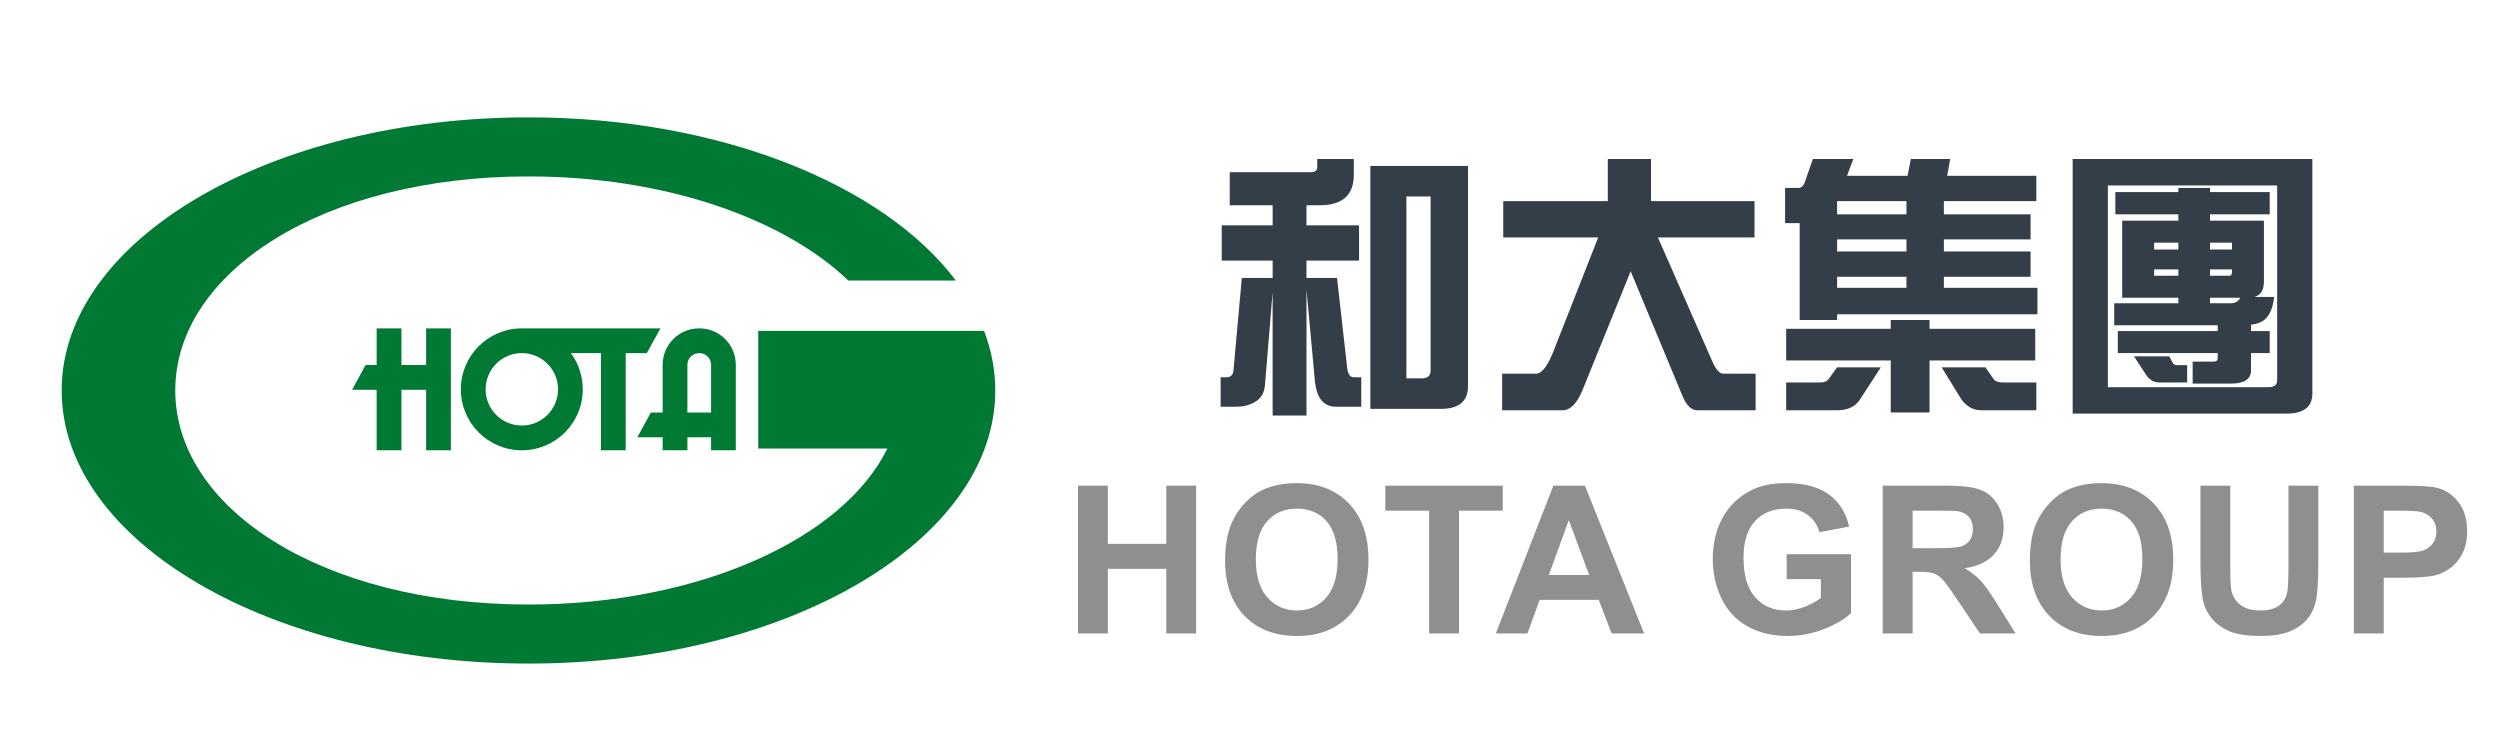
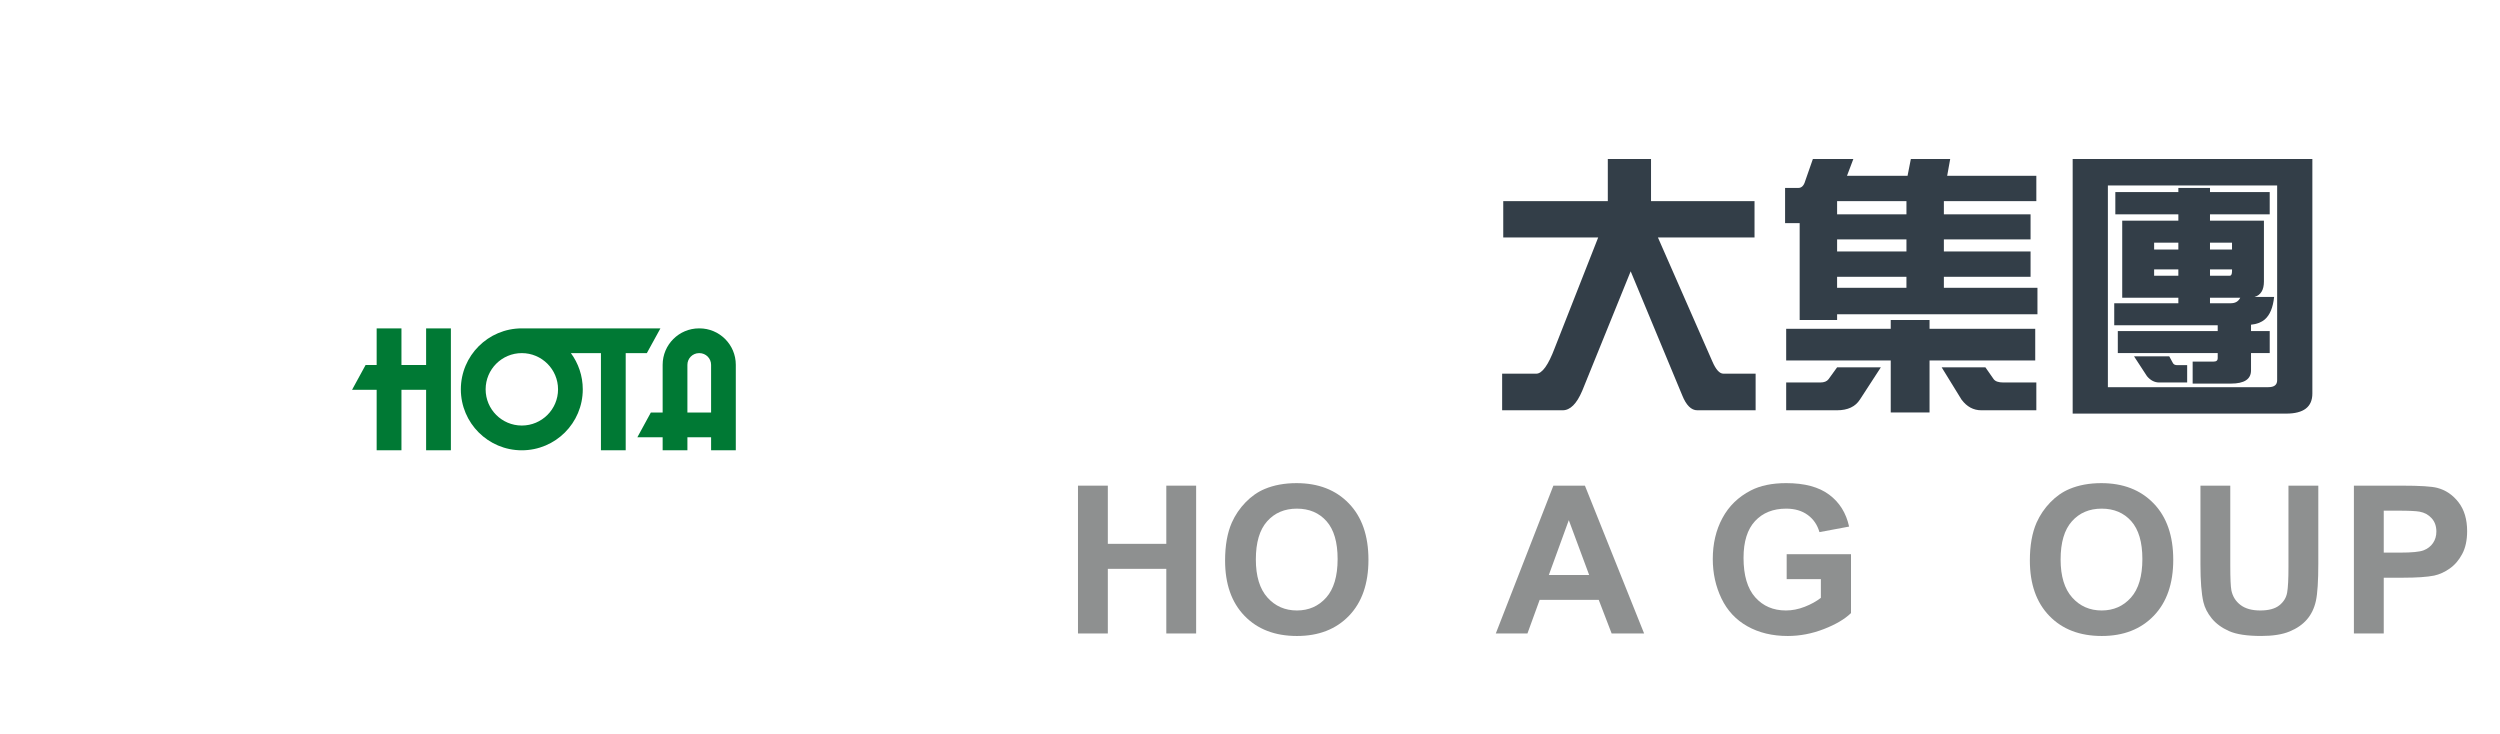
<svg xmlns="http://www.w3.org/2000/svg" version="1.1" id="圖層_1" x="0px" y="0px" width="239.667px" height="70.333px" viewBox="0 0 239.667 70.333" style="enable-background:new 0 0 239.667 70.333;" xml:space="preserve">
  <g>
    <g>
-       <path style="fill:#333E48;" d="M126.277,15.245h3.509v1.505c0,1.952-1.09,2.928-3.271,2.928h-1.266v1.926h5.039v3.377h-5.039    v1.662h2.928l0.977,8.654c0.07,0.581,0.281,0.87,0.633,0.87h0.713v2.823h-2.429c-1.143,0-1.812-0.774-2.004-2.321l-0.817-8.892    v12.058h-3.246V27.988l-0.738,8.971c-0.07,0.686-0.352,1.188-0.844,1.504c-0.528,0.351-1.162,0.527-1.9,0.527h-1.504v-2.823h0.554    c0.439,0,0.669-0.255,0.687-0.765l0.791-8.76h2.955V24.98h-4.881v-3.377h4.881v-1.926h-4.115v-3.166h7.787    c0.401,0,0.603-0.167,0.603-0.501V15.245z M131.37,15.905h9.365v21.106c0,1.459-0.871,2.189-2.612,2.189h-6.753V15.905z     M136.303,36.273c0.563,0,0.845-0.255,0.845-0.766V18.833h-2.322v17.439H136.303z" />
      <path style="fill:#333E48;" d="M168.201,19.281v3.483h-9.262l5.224,11.899c0.335,0.773,0.686,1.16,1.056,1.16h3.087v3.509h-5.593    c-0.581,0-1.064-0.483-1.451-1.45l-4.934-11.873l-4.643,11.45c-0.529,1.249-1.153,1.873-1.875,1.873h-5.804v-3.509h3.271    c0.563,0,1.152-0.817,1.768-2.454l4.169-10.605h-9.102v-3.483h10.024v-4.036h4.143v4.036H168.201z" />
      <path style="fill:#333E48;" d="M173.794,15.245h3.879l-0.608,1.609h5.806l0.316-1.609h3.772l-0.29,1.609h8.548v2.427h-8.864v1.267    h8.311v2.401h-8.311v1.16h8.311v2.428h-8.311v1.056h8.971v2.533h-19.207v0.554h-3.589v-9.287h-1.398v-3.376h1.267    c0.316,0,0.536-0.22,0.66-0.66L173.794,15.245z M195.111,31.524v3.033h-10.132v4.986h-3.72v-4.986h-10.024v-3.033h10.024v-0.845    h3.72v0.845H195.111z M176.116,35.217h4.194l-2.005,3.087c-0.44,0.686-1.171,1.028-2.189,1.028h-4.881v-2.664h3.271    c0.369,0,0.633-0.105,0.791-0.316L176.116,35.217z M182.765,20.547v-1.267h-6.648v1.267H182.765z M182.765,24.109v-1.16h-6.648    v1.16H182.765z M176.116,27.592h6.648v-1.056h-6.648V27.592z M186.142,35.217h4.194l0.792,1.135    c0.157,0.211,0.466,0.316,0.924,0.316h3.165v2.664h-5.277c-0.756,0-1.39-0.343-1.898-1.028L186.142,35.217z" />
      <path style="fill:#333E48;" d="M198.7,15.245h22.979v22.479c0,1.284-0.834,1.927-2.506,1.927H198.7V15.245z M217.458,37.117    c0.563,0,0.845-0.22,0.845-0.66V17.778h-16.227v19.339H217.458z M217.59,18.411v2.137h-5.725v0.607h5.171v5.83    c0,0.81-0.3,1.303-0.896,1.478h1.873c-0.106,1.021-0.406,1.741-0.897,2.163c-0.335,0.282-0.774,0.449-1.318,0.502v0.607h1.793    v2.109h-1.793v1.663c0,0.845-0.643,1.267-1.927,1.267h-3.668v-2.11h2.006c0.264,0,0.396-0.106,0.396-0.317v-0.502h-9.577v-2.109    h9.577v-0.554h-9.92V29.07h6.147v-0.528h-5.382v-7.387h5.382v-0.607h-6.042v-2.137h6.042v-0.395h3.034v0.395H217.59z     M204.584,34.162h3.376l0.344,0.633c0.07,0.142,0.21,0.212,0.421,0.212h0.951v1.662h-2.665c-0.457,0-0.854-0.203-1.188-0.607    L204.584,34.162z M206.509,23.924h2.322v-0.658h-2.322V23.924z M208.831,26.431v-0.606h-2.322v0.606H208.831z M211.865,23.266    v0.658h2.111v-0.658H211.865z M213.766,26.431c0.139,0,0.211-0.148,0.211-0.448v-0.158h-2.111v0.606H213.766z M211.865,29.07    h2.005c0.422,0,0.721-0.176,0.896-0.528h-2.901V29.07z" />
    </g>
    <g>
      <path style="fill:#8E9090;" d="M103.343,60.729V46.558h2.861v5.578h5.606v-5.578h2.86v14.171h-2.86v-6.196h-5.606v6.196H103.343z" />
      <path style="fill:#8E9090;" d="M117.445,53.731c0-1.444,0.216-2.655,0.647-3.635c0.321-0.721,0.762-1.368,1.319-1.943    c0.558-0.573,1.168-0.999,1.831-1.275c0.883-0.373,1.902-0.561,3.055-0.561c2.088,0,3.76,0.647,5.012,1.943    c1.254,1.295,1.88,3.096,1.88,5.403c0,2.287-0.621,4.077-1.864,5.369c-1.244,1.291-2.907,1.938-4.989,1.938    c-2.106,0-3.782-0.643-5.025-1.928C118.066,57.756,117.445,55.987,117.445,53.731z M120.394,53.633    c0,1.604,0.37,2.822,1.111,3.649c0.741,0.829,1.682,1.242,2.823,1.242c1.141,0,2.075-0.411,2.807-1.232s1.098-2.055,1.098-3.697    c0-1.624-0.356-2.835-1.068-3.635c-0.712-0.799-1.657-1.198-2.836-1.198c-1.181,0-2.13,0.404-2.853,1.214    C120.754,50.785,120.394,52.004,120.394,53.633z" />
-       <path style="fill:#8E9090;" d="M137.008,60.729V48.956h-4.204v-2.397h11.262v2.397h-4.196v11.773H137.008z" />
      <path style="fill:#8E9090;" d="M157.616,60.729h-3.113l-1.236-3.22h-5.665l-1.17,3.22h-3.034l5.52-14.171h3.024L157.616,60.729z     M152.348,55.123l-1.952-5.258l-1.914,5.258H152.348z" />
      <path style="fill:#8E9090;" d="M171.283,55.519v-2.388h6.166v5.645c-0.6,0.58-1.468,1.091-2.604,1.532s-2.29,0.662-3.455,0.662    c-1.482,0-2.774-0.311-3.877-0.933c-1.102-0.621-1.93-1.511-2.483-2.667c-0.555-1.157-0.831-2.415-0.831-3.775    c0-1.475,0.308-2.787,0.927-3.934c0.619-1.147,1.524-2.026,2.716-2.64c0.909-0.47,2.04-0.705,3.395-0.705    c1.758,0,3.132,0.368,4.121,1.107c0.989,0.737,1.625,1.757,1.909,3.059l-2.842,0.531c-0.199-0.695-0.574-1.244-1.126-1.647    c-0.551-0.402-1.239-0.604-2.063-0.604c-1.251,0-2.245,0.397-2.982,1.188c-0.738,0.793-1.107,1.969-1.107,3.528    c0,1.683,0.374,2.944,1.121,3.784c0.747,0.841,1.728,1.262,2.938,1.262c0.6,0,1.2-0.117,1.804-0.353    c0.602-0.234,1.119-0.521,1.551-0.856v-1.797H171.283z" />
-       <path style="fill:#8E9090;" d="M180.494,60.729V46.558h6.021c1.515,0,2.616,0.127,3.302,0.383    c0.688,0.254,1.235,0.706,1.649,1.357c0.411,0.651,0.617,1.395,0.617,2.232c0,1.063-0.312,1.942-0.938,2.634    c-0.625,0.693-1.56,1.13-2.803,1.311c0.618,0.361,1.13,0.757,1.531,1.188c0.404,0.433,0.946,1.198,1.63,2.301l1.729,2.765h-3.422    l-2.068-3.084c-0.734-1.101-1.236-1.795-1.508-2.083c-0.271-0.286-0.558-0.483-0.859-0.589c-0.304-0.106-0.783-0.159-1.441-0.159    h-0.579v5.915H180.494z M183.355,52.552h2.116c1.373,0,2.229-0.06,2.571-0.174c0.342-0.116,0.609-0.317,0.803-0.6    c0.192-0.283,0.289-0.639,0.289-1.063c0-0.477-0.127-0.861-0.382-1.155c-0.254-0.293-0.613-0.479-1.077-0.557    c-0.232-0.031-0.928-0.048-2.088-0.048h-2.232V52.552z" />
      <path style="fill:#8E9090;" d="M194.597,53.731c0-1.444,0.215-2.655,0.646-3.635c0.323-0.721,0.762-1.368,1.319-1.943    c0.558-0.573,1.168-0.999,1.833-1.275c0.882-0.373,1.9-0.561,3.053-0.561c2.088,0,3.76,0.647,5.013,1.943    c1.253,1.295,1.881,3.096,1.881,5.403c0,2.287-0.623,4.077-1.866,5.369c-1.244,1.291-2.907,1.938-4.987,1.938    c-2.107,0-3.784-0.643-5.026-1.928C195.218,57.756,194.597,55.987,194.597,53.731z M197.544,53.633    c0,1.604,0.37,2.822,1.111,3.649c0.741,0.829,1.683,1.242,2.823,1.242s2.075-0.411,2.808-1.232    c0.731-0.821,1.097-2.055,1.097-3.697c0-1.624-0.356-2.835-1.068-3.635c-0.711-0.799-1.657-1.198-2.836-1.198    s-2.13,0.404-2.852,1.214C197.905,50.785,197.544,52.004,197.544,53.633z" />
      <path style="fill:#8E9090;" d="M210.95,46.558h2.86v7.675c0,1.219,0.036,2.008,0.107,2.369c0.122,0.58,0.413,1.045,0.875,1.396    c0.46,0.351,1.09,0.526,1.889,0.526c0.813,0,1.425-0.165,1.837-0.498c0.413-0.331,0.661-0.739,0.744-1.223    c0.084-0.483,0.126-1.285,0.126-2.406v-7.84h2.861v7.443c0,1.701-0.077,2.902-0.231,3.605c-0.155,0.702-0.44,1.295-0.856,1.778    c-0.415,0.483-0.972,0.868-1.667,1.154c-0.695,0.288-1.604,0.431-2.726,0.431c-1.354,0-2.38-0.156-3.079-0.469    c-0.698-0.312-1.251-0.719-1.658-1.217c-0.405-0.5-0.673-1.023-0.801-1.571c-0.188-0.813-0.281-2.011-0.281-3.597V46.558z" />
      <path style="fill:#8E9090;" d="M225.661,60.729V46.558h4.592c1.74,0,2.875,0.072,3.402,0.214c0.812,0.212,1.491,0.675,2.04,1.386    c0.548,0.713,0.821,1.633,0.821,2.76c0,0.87-0.158,1.603-0.474,2.194c-0.315,0.594-0.718,1.059-1.204,1.397    c-0.485,0.338-0.98,0.563-1.483,0.671c-0.683,0.136-1.672,0.203-2.967,0.203h-1.866v5.346H225.661z M228.522,48.956v4.021h1.566    c1.127,0,1.881-0.072,2.262-0.222c0.38-0.148,0.679-0.38,0.895-0.695c0.216-0.316,0.322-0.684,0.322-1.103    c0-0.516-0.15-0.941-0.453-1.275c-0.303-0.336-0.688-0.545-1.15-0.629c-0.342-0.064-1.027-0.097-2.059-0.097H228.522z" />
    </g>
    <g>
-       <path style="fill:#007934;" d="M94.339,31.721h-5.361h-3.984H72.691v11.28h12.375c-4.224,8.631-18.027,14.953-34.402,14.953    c-19.737,0-33.861-9.184-33.861-20.521c0-11.333,14.124-20.519,33.861-20.519c13.026,0,24.422,4.002,30.665,9.981h10.306    c-6.931-9.208-22.665-15.644-40.974-15.644c-24.715,0-44.749,11.725-44.749,26.181c0,14.459,20.034,26.183,44.749,26.183    c24.713,0,44.753-11.724,44.753-26.183C95.414,35.474,95.039,33.56,94.339,31.721z" />
-     </g>
+       </g>
    <g>
      <g>
        <polygon style="fill:#007934;" points="43.225,43.168 43.225,31.48 40.85,31.48 40.85,34.993 38.486,34.993 38.486,31.48      36.109,31.48 36.109,34.993 35.048,34.993 33.751,37.368 36.109,37.368 36.109,43.168 38.486,43.168 38.486,37.368 40.85,37.368      40.85,43.168    " />
        <path style="fill:#007934;" d="M59.984,43.168v-9.315h2.026l1.303-2.373h-3.329h-1.907H57.61h-2.352h-5.234     c-3.225,0-5.844,2.617-5.844,5.845c0,3.23,2.619,5.844,5.844,5.844c3.23,0,5.845-2.613,5.845-5.844     c0-1.299-0.426-2.506-1.14-3.472h0.529h1.517h0.835v9.315H59.984z M50.024,40.795c-1.916,0-3.468-1.553-3.468-3.471     c0-1.916,1.552-3.472,3.468-3.472s3.474,1.556,3.474,3.472C53.498,39.243,51.94,40.795,50.024,40.795z" />
      </g>
      <path style="fill:#007934;" d="M70.539,43.168v-8.195c0-1.936-1.563-3.493-3.489-3.493h-0.03c-1.927,0-3.494,1.558-3.494,3.493    v4.574h-1.131L61.1,41.922h2.426v1.246h2.374v-1.246h2.271v1.246H70.539z M65.899,39.547v-4.574c0-0.618,0.503-1.12,1.12-1.12    h0.03c0.618,0,1.121,0.502,1.121,1.12v4.574H65.899z" />
    </g>
  </g>
</svg>